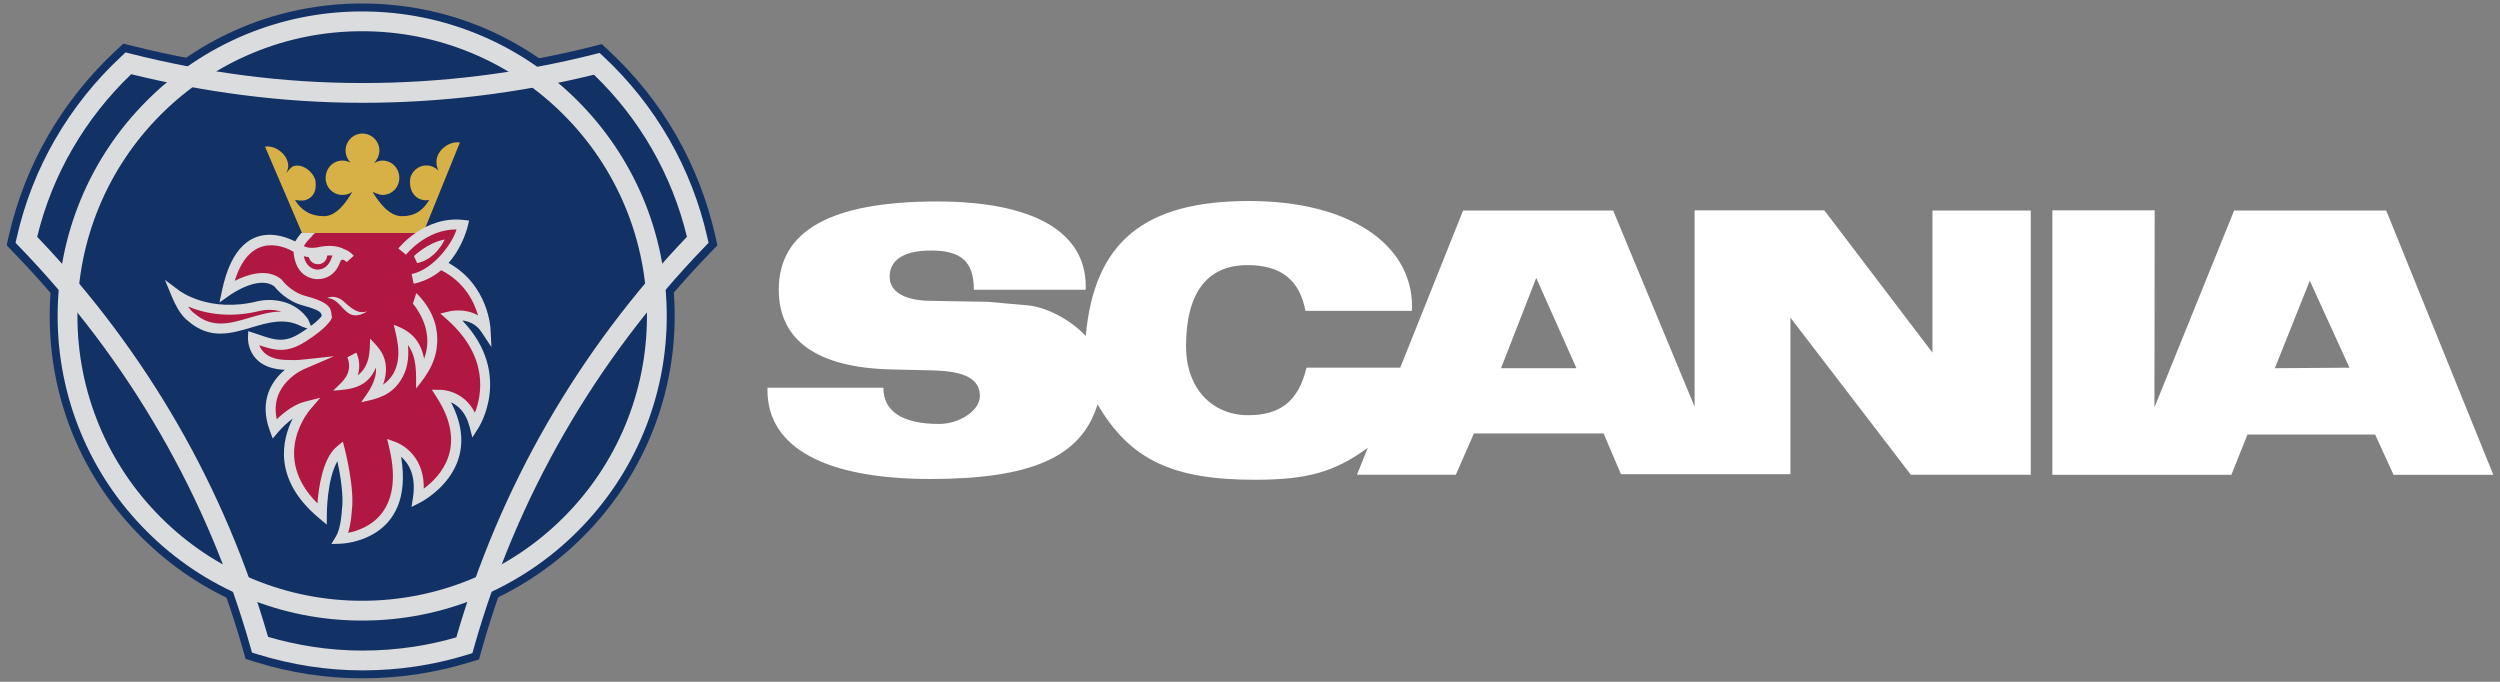
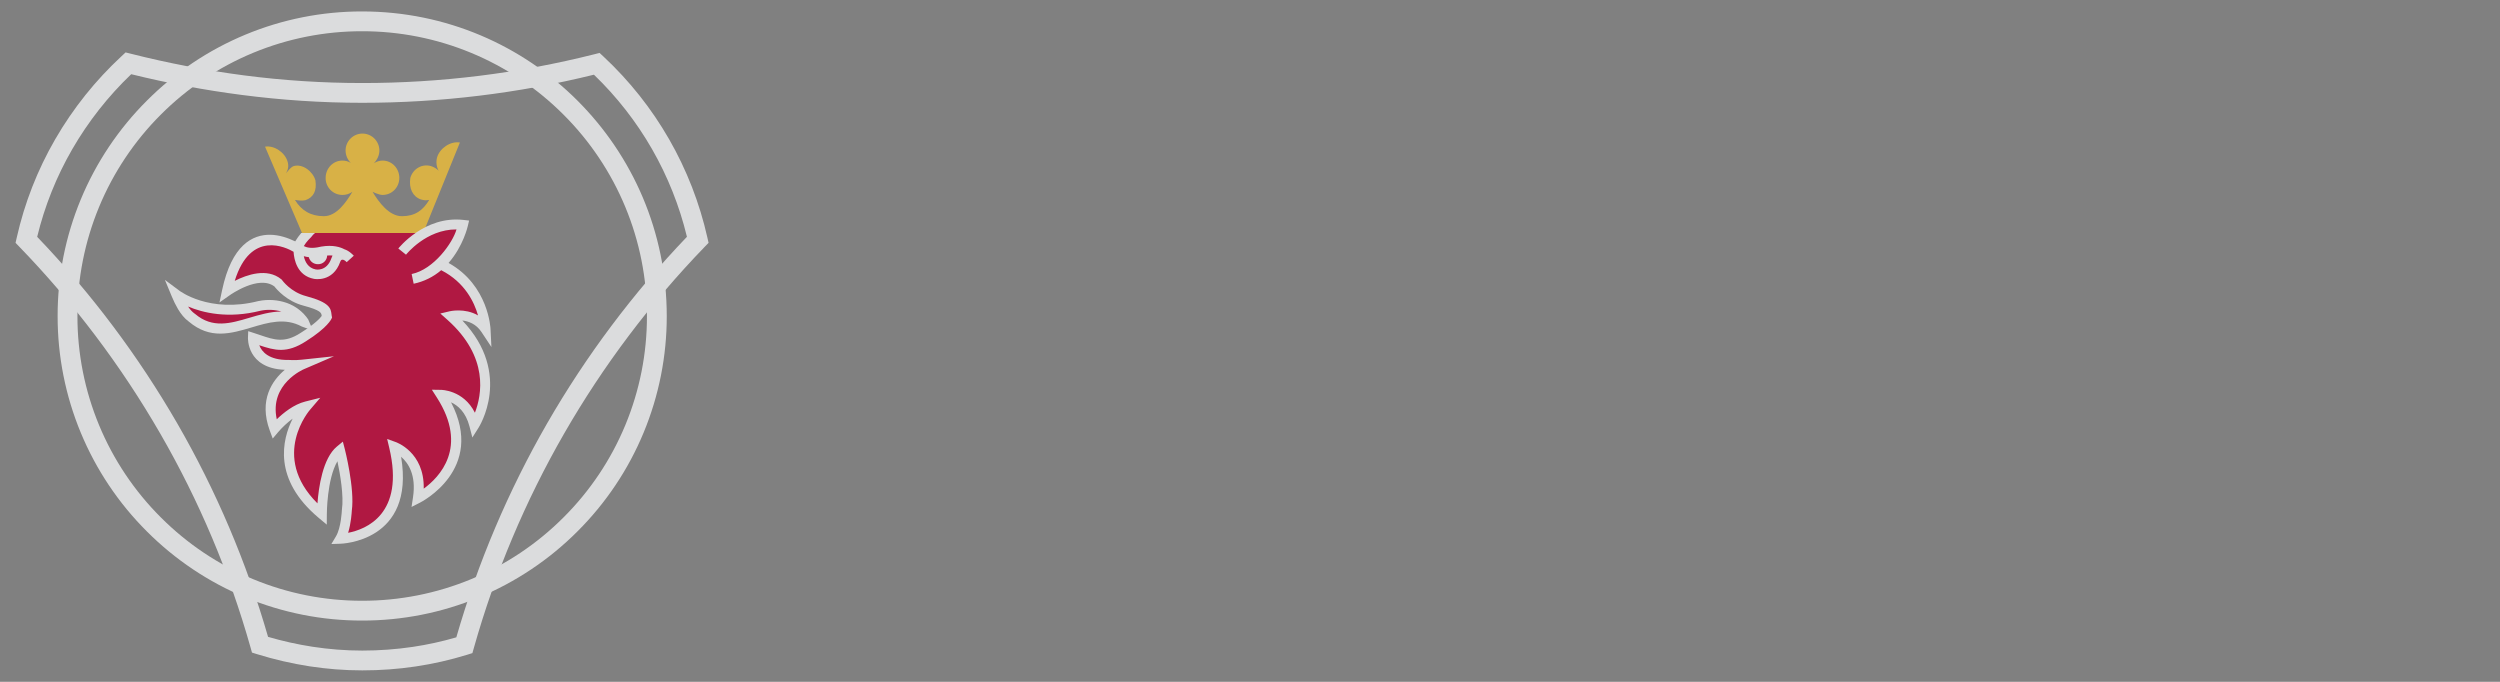
<svg xmlns="http://www.w3.org/2000/svg" width="198" height="54" viewBox="0 0 198 54" fill="none">
  <rect x="0" y="0" width="198" height="54" fill="#808080" stroke="none" />
-   <path fill-rule="evenodd" clip-rule="evenodd" d="M28.695 5.927C34.865 5.927 40.994 5.18 46.913 3.684L47.66 3.496L48.22 4.015C52.457 7.941 55.365 13.009 56.653 18.68L56.819 19.428L56.279 19.988C47.722 28.817 41.449 39.721 38.146 51.479L37.939 52.227L37.192 52.455C34.438 53.298 31.574 53.725 28.694 53.722C25.828 53.722 22.962 53.286 20.179 52.413L19.452 52.186L19.244 51.46C15.921 39.721 9.648 28.84 1.069 19.989L0.529 19.429L0.696 18.681C1.984 13.031 4.932 7.943 9.212 3.975L9.773 3.456L10.521 3.643C16.586 5.158 22.692 5.927 28.695 5.927Z" fill="#123164" />
-   <path fill-rule="evenodd" clip-rule="evenodd" d="M3.937 25.037C3.937 18.411 6.512 12.2 11.186 7.528C15.86 2.855 22.07 0.277 28.676 0.277C35.302 0.277 41.513 2.854 46.186 7.528C50.86 12.2 53.435 18.411 53.435 25.037C53.435 38.664 42.322 49.776 28.676 49.776C22.07 49.776 15.86 47.2 11.186 42.527C6.512 37.852 3.937 31.643 3.937 25.037Z" fill="#123164" />
  <path d="M10.392 5.877C8.564 7.624 6.994 9.621 5.727 11.809C4.472 13.98 3.535 16.32 2.945 18.757C7.224 23.224 10.952 28.189 14.046 33.545C17.117 38.865 19.53 44.538 21.23 50.439C22.369 50.772 23.546 51.037 24.755 51.223C26.039 51.42 27.354 51.526 28.696 51.526C30.063 51.526 31.396 51.425 32.693 51.233C33.858 51.059 35.01 50.807 36.141 50.477C37.846 44.559 40.261 38.869 43.333 33.531C46.417 28.179 50.135 23.218 54.405 18.755C53.224 13.861 50.669 9.406 47.04 5.916C41.037 7.394 34.878 8.141 28.696 8.142C25.47 8.142 22.288 7.926 19.155 7.52C16.205 7.138 13.28 6.59 10.392 5.877ZM4.375 11.025C5.789 8.58 7.563 6.361 9.636 4.442L9.948 4.151L10.357 4.254C13.319 5.004 16.322 5.578 19.351 5.973C22.392 6.368 25.506 6.576 28.696 6.576C34.893 6.578 41.067 5.812 47.077 4.296L47.487 4.192L47.8 4.483C51.923 8.325 54.791 13.323 56.026 18.822L56.119 19.233L55.825 19.536C51.521 23.987 47.782 28.951 44.692 34.316C41.611 39.666 39.206 45.377 37.529 51.318L37.414 51.727L37.006 51.854C35.67 52.267 34.304 52.578 32.92 52.784C31.542 52.99 30.132 53.094 28.696 53.094C27.278 53.094 25.883 52.982 24.522 52.773C23.115 52.554 21.726 52.233 20.366 51.812L19.957 51.685L19.842 51.276C18.17 45.352 15.767 39.66 12.687 34.33C9.586 28.96 5.837 23.991 1.524 19.536L1.232 19.233L1.325 18.822C1.94 16.083 2.968 13.454 4.375 11.025Z" fill="#DBDCDD" />
  <path d="M4.564 25.037C4.56 21.869 5.182 18.731 6.394 15.803C7.606 12.876 9.384 10.217 11.626 7.978C13.862 5.734 16.519 3.954 19.445 2.74C22.37 1.526 25.507 0.903 28.675 0.906C35.34 0.906 41.373 3.606 45.74 7.973C50.107 12.34 52.807 18.372 52.807 25.037C52.81 28.205 52.187 31.342 50.973 34.268C49.76 37.194 47.979 39.85 45.735 42.086C43.497 44.329 40.837 46.107 37.91 47.319C34.982 48.532 31.844 49.153 28.675 49.149C25.508 49.152 22.372 48.53 19.446 47.317C16.521 46.105 13.864 44.326 11.627 42.083C9.385 39.847 7.607 37.19 6.395 34.265C5.183 31.34 4.561 28.204 4.564 25.037ZM12.735 9.08C10.638 11.174 8.976 13.662 7.843 16.4C6.71 19.139 6.129 22.074 6.133 25.037C6.13 27.998 6.711 30.93 7.844 33.666C8.978 36.401 10.64 38.886 12.737 40.976C14.828 43.073 17.312 44.735 20.047 45.869C22.782 47.002 25.714 47.583 28.675 47.58C31.638 47.584 34.573 47.004 37.311 45.871C40.05 44.738 42.537 43.075 44.631 40.978C46.729 38.888 48.392 36.403 49.526 33.667C50.66 30.932 51.242 27.998 51.238 25.037C51.242 22.073 50.661 19.138 49.527 16.4C48.393 13.661 46.729 11.174 44.631 9.081C42.538 6.983 40.051 5.319 37.312 4.185C34.574 3.051 31.639 2.47 28.675 2.474C25.714 2.47 22.781 3.052 20.045 4.185C17.31 5.319 14.825 6.983 12.735 9.08Z" fill="#DBDCDD" />
  <path d="M20.479 23.843C21.226 23.69 22.001 23.742 22.721 23.994C23.406 24.239 23.996 24.694 24.407 25.294L24.787 26.185L23.898 25.859C22.578 25.145 21.248 25.54 19.941 25.929C18.28 26.422 16.651 26.906 14.952 25.469C14.607 25.225 14.322 24.855 14.097 24.477C13.91 24.158 13.746 23.825 13.606 23.482L13.06 22.168L14.201 23.017C14.208 23.023 16.567 24.837 20.458 23.846L20.479 23.843Z" fill="#DBDCDD" />
  <path fill-rule="evenodd" clip-rule="evenodd" d="M28.155 17.352C26.493 17.352 24.956 17.664 24.354 18.515C24.354 18.515 23.688 19.138 23.564 19.678C23.564 19.678 19.307 16.791 17.977 23.064C17.977 23.064 20.553 21.215 22.027 22.419C22.027 22.419 22.775 23.479 24.146 23.831C26.016 24.331 25.808 24.704 25.891 25.099C25.891 25.099 25.642 25.68 24.022 26.698C22.423 27.735 21.509 27.237 20.034 26.761C20.034 26.761 19.931 28.941 22.859 28.9C22.859 28.9 23.337 28.941 23.918 28.88C23.918 28.88 20.407 30.352 21.737 33.968C21.737 33.968 22.942 32.513 24.272 32.18C24.272 32.18 20.47 36.5 25.498 40.717C25.498 40.717 25.498 36.855 26.931 35.67C26.931 35.67 27.72 38.743 27.47 40.426C27.47 40.426 27.407 41.901 26.95 42.669C26.95 42.669 32.912 42.545 31.209 35.379C31.209 35.379 33.598 36.189 33.099 39.45C33.099 39.45 38.458 36.771 34.927 31.266C34.927 31.266 36.941 31.266 37.565 33.676C37.565 33.676 40.431 29.25 35.695 25.034C35.695 25.034 37.481 24.598 38.458 26.073C38.458 26.073 38.333 22.707 35.155 21.067C34.429 20.671 35.571 19.508 35.28 18.865L28.155 17.352Z" fill="#B01842" />
  <path fill-rule="evenodd" clip-rule="evenodd" d="M31.854 19.927C31.854 19.927 33.785 17.475 36.672 17.808C36.672 17.808 35.863 21.423 32.684 22.087L31.854 19.927Z" fill="#B01842" />
-   <path fill-rule="evenodd" clip-rule="evenodd" d="M32.787 20.281C32.787 20.281 33.888 19.201 35.218 18.972C35.218 18.972 34.553 20.531 33.037 20.841L32.787 20.281ZM27.095 23.769C26.743 23.522 26.284 23.418 25.91 23.604C27.053 23.645 27.24 25.265 28.486 24.934C28.715 24.871 28.922 24.768 29.109 24.642C28.3 24.974 27.635 24.227 27.095 23.769ZM33.594 28.406C33.452 27.736 33.223 27.231 32.903 26.833C32.49 26.322 31.924 25.991 31.187 25.723C31.351 26.439 31.547 27.152 31.552 27.892C31.557 28.581 31.408 29.176 31.104 29.669C30.904 29.985 30.642 30.257 30.333 30.468C30.591 29.784 30.608 29.201 30.525 28.737C30.371 27.873 29.877 27.421 29.317 26.824C29.293 27.356 29.301 27.901 29.168 28.422C28.996 29.081 28.668 29.481 28.332 29.724C28.574 28.98 28.4 28.28 28.216 27.926L27.51 28.3C27.522 28.332 27.838 28.97 27.481 29.698C27.244 30.183 26.764 30.561 26.389 30.937C27.817 30.851 29.113 30.7 29.778 29.105C29.845 30.172 29.191 31.026 28.611 31.851C29.888 31.594 30.961 31.337 31.747 30.104C32.238 29.344 32.416 28.421 32.308 27.325C33.044 28.314 32.952 29.601 32.952 30.77C33.921 29.594 34.643 28.487 34.632 26.836C34.624 25.739 34.229 24.465 32.973 23.209L32.703 24.041C34.12 25.838 33.954 27.426 33.594 28.406Z" fill="#DBDCDD" />
  <path d="M22.287 24.673C21.752 24.521 21.188 24.498 20.643 24.607C18.056 25.265 16.062 24.769 14.896 24.278C15.049 24.503 15.224 24.706 15.415 24.838L15.434 24.852L15.447 24.86C16.829 26.036 18.262 25.61 19.722 25.177C20.562 24.929 21.412 24.677 22.287 24.673Z" fill="#B01842" />
  <path fill-rule="evenodd" clip-rule="evenodd" d="M29.505 15.191C30.005 16.021 30.814 17.123 31.833 17.123C32.87 17.123 33.495 16.666 33.993 15.835C33.702 15.877 33.62 15.877 33.329 15.794C32.684 15.564 32.373 14.921 32.497 14.091C32.706 13.364 33.432 12.948 34.139 13.156C34.388 13.239 34.596 13.364 34.742 13.529C34.566 13.206 34.521 12.826 34.616 12.47C34.824 11.744 35.675 11.162 36.424 11.286L33.516 18.452H23.919L20.991 11.617C21.718 11.493 22.57 12.075 22.777 12.802C22.882 13.154 22.819 13.425 22.653 13.715C22.799 13.549 23.027 13.238 23.256 13.155C23.962 12.948 24.772 13.571 24.98 14.277C25.105 15.107 24.835 15.626 24.191 15.854C23.899 15.918 23.65 15.876 23.36 15.834C23.859 16.665 24.606 17.122 25.645 17.122C26.663 17.122 27.41 16.021 27.91 15.19C27.68 15.355 27.403 15.442 27.12 15.439C26.943 15.439 26.769 15.404 26.606 15.336C26.443 15.268 26.296 15.168 26.172 15.042C26.048 14.916 25.951 14.767 25.885 14.604C25.819 14.44 25.787 14.265 25.79 14.088C25.79 13.34 26.372 12.717 27.12 12.717C27.348 12.717 27.598 12.78 27.784 12.904C27.523 12.646 27.374 12.295 27.369 11.928C27.367 11.573 27.506 11.232 27.755 10.979C28.004 10.726 28.343 10.582 28.698 10.578C29.445 10.578 30.048 11.181 30.048 11.928C30.048 12.301 29.861 12.675 29.612 12.925C29.82 12.801 30.048 12.717 30.297 12.717C31.045 12.717 31.627 13.34 31.627 14.088C31.627 14.836 31.045 15.439 30.297 15.439C30.005 15.44 29.505 15.191 29.505 15.191Z" fill="#D8B146" />
  <path d="M26.336 20.238C26.195 20.227 26.053 20.226 25.912 20.237C25.906 20.424 25.826 20.602 25.69 20.73C25.554 20.859 25.373 20.929 25.186 20.924C25.019 20.928 24.856 20.875 24.723 20.774C24.591 20.672 24.497 20.529 24.457 20.367C24.323 20.353 24.191 20.327 24.061 20.289C24.153 20.717 24.393 21.224 25.006 21.34C25.008 21.341 25.871 21.524 26.241 20.467L26.242 20.462C26.27 20.379 26.302 20.305 26.336 20.238ZM24.952 18.454C24.846 18.535 24.752 18.632 24.673 18.741L24.652 18.771L24.624 18.798C24.623 18.799 24.261 19.14 24.061 19.49C24.262 19.597 24.679 19.719 25.404 19.538L25.433 19.531C26.388 19.37 26.985 19.584 27.271 19.74C27.677 19.863 28.018 20.252 28.02 20.253L27.457 20.764C27.456 20.763 27.087 20.348 26.954 20.72H26.953C26.365 22.4 24.869 22.086 24.865 22.085C23.532 21.834 23.288 20.555 23.25 19.941C22.688 19.61 19.848 18.176 18.591 22.245C19.557 21.754 21.151 21.199 22.274 22.115L22.318 22.152L22.344 22.188C22.346 22.19 23.013 23.135 24.242 23.452L24.244 23.453C26.142 23.96 26.201 24.433 26.257 24.909C26.261 24.951 26.267 24.994 26.272 25.02L26.298 25.14L26.25 25.252C26.25 25.254 25.952 25.947 24.23 27.029C22.713 28.012 21.772 27.757 20.533 27.342C20.731 27.854 21.288 28.531 22.854 28.508H22.88C22.881 28.508 23.342 28.547 23.875 28.49L26.451 28.215L24.072 29.239C24.064 29.243 21.312 30.399 21.92 33.207C22.423 32.718 23.266 32.029 24.176 31.802L25.366 31.503L24.568 32.436C24.559 32.447 21.349 36.096 25.143 39.867C25.236 38.608 25.558 36.296 26.68 35.368L27.154 34.976L27.309 35.571C27.311 35.58 28.109 38.688 27.863 40.451C27.857 40.561 27.808 41.432 27.572 42.198C28.965 41.929 32.08 40.736 30.829 35.468L30.662 34.766L31.341 35.011C31.348 35.013 33.622 35.785 33.559 38.701C34.784 37.81 37.132 35.431 34.597 31.481L34.203 30.866L34.93 30.877C34.937 30.877 36.703 30.877 37.613 32.687C38.153 31.302 38.746 28.276 35.434 25.329L34.873 24.83L35.604 24.656C35.608 24.654 36.796 24.364 37.861 24.981C37.56 23.926 36.814 22.366 34.975 21.417L34.968 21.413C34.96 21.408 34.952 21.404 34.944 21.399C34.318 21.934 33.568 22.303 32.762 22.472L32.603 21.704C34.371 21.334 35.858 19.218 36.155 18.17C33.746 18.155 32.16 20.166 32.156 20.172L31.546 19.681C31.553 19.674 33.611 17.061 36.714 17.419L37.152 17.469L37.051 17.897C37.05 17.904 36.693 19.499 35.526 20.825C38.721 22.605 38.848 26.046 38.849 26.056L38.92 27.484L38.13 26.291C37.709 25.654 37.105 25.44 36.617 25.383C40.655 29.622 37.903 33.872 37.894 33.886L37.411 34.652L37.185 33.777C36.888 32.626 36.248 32.103 35.722 31.862C38.497 37.192 33.291 39.794 33.275 39.803L32.594 40.151L32.709 39.394C32.981 37.614 32.327 36.656 31.767 36.174C32.896 42.939 26.98 43.063 26.96 43.063L26.245 43.087L26.612 42.472C27.018 41.789 27.076 40.419 27.076 40.414V40.399L27.079 40.371C27.243 39.27 26.934 37.526 26.724 36.529C25.887 37.96 25.886 40.709 25.886 40.72L25.88 41.552L25.243 41.017C21.588 37.954 22.34 34.826 23.178 33.155C22.759 33.467 22.375 33.823 22.033 34.219L21.6 34.733L21.366 34.101C20.472 31.669 21.572 30.122 22.558 29.288C19.523 29.178 19.637 26.751 19.639 26.743L19.659 26.228L20.149 26.387C20.341 26.45 20.477 26.496 20.609 26.54C21.728 26.92 22.535 27.194 23.805 26.369L23.809 26.367C24.969 25.638 25.359 25.194 25.479 25.023L25.476 25C25.451 24.789 25.425 24.578 24.046 24.21C22.701 23.863 21.901 22.902 21.737 22.691C20.487 21.741 18.204 23.377 18.198 23.381L17.383 23.954L17.59 22.982C18.349 19.398 20.006 18.57 21.415 18.594C22.103 18.607 22.767 18.822 23.381 19.118C23.521 18.882 23.681 18.66 23.86 18.453H24.952V18.454Z" fill="#DBDCDD" />
-   <path fill-rule="evenodd" clip-rule="evenodd" d="M188.989 16.677H176.943L170.631 32.268L170.651 16.658H162.547V37.604H176.725L177.999 34.417H188.112L189.568 37.604H197.471L188.989 16.677ZM153.049 27.927L144.486 16.657H134.213V32.207L127.763 16.676H115.877L110.898 29.121H103.472C102.854 31.727 101.441 32.883 98.872 32.883C95.926 32.883 93.934 30.692 93.934 27.427C93.934 23.186 95.606 20.996 98.812 20.996C101.441 20.996 102.934 22.171 103.391 24.62H111.816L111.836 24.3C111.836 19.243 106.719 15.919 98.933 15.919C90.611 15.919 86.669 19.165 85.991 26.611C84.797 25.317 82.845 24.301 81.372 24.183L78.225 23.904L73.586 23.824C71.596 23.784 70.459 23.087 70.459 21.912C70.459 20.579 71.615 19.841 73.725 19.841C76.153 19.841 77.129 20.737 77.129 22.947H85.99V22.668C85.99 18.348 81.809 15.957 74.223 15.957C65.801 15.957 61.679 18.267 61.679 22.945C61.679 26.948 64.706 29.098 70.5 29.257L73.944 29.337C76.474 29.416 77.609 30.033 77.609 31.368C77.609 32.502 76.015 33.577 74.363 33.577C71.476 33.577 69.963 32.58 69.963 30.709H60.784V30.908C60.784 35.448 65.364 37.936 73.687 37.936C81.711 37.936 85.653 36.185 86.927 32.025C89.496 36.404 92.841 37.997 99.351 37.997C103.493 37.997 105.642 37.419 108.332 35.467L107.473 37.598H115.3L116.733 34.333H127.006L128.381 37.559H141.8V25.154L151.339 37.598H160.836V16.677H153.051V27.927H153.049ZM180.168 29.161L182.935 22.232L186.08 29.122L180.168 29.161ZM118.882 29.161L121.67 22.013L124.855 29.161H118.882Z" fill="white" />
</svg>